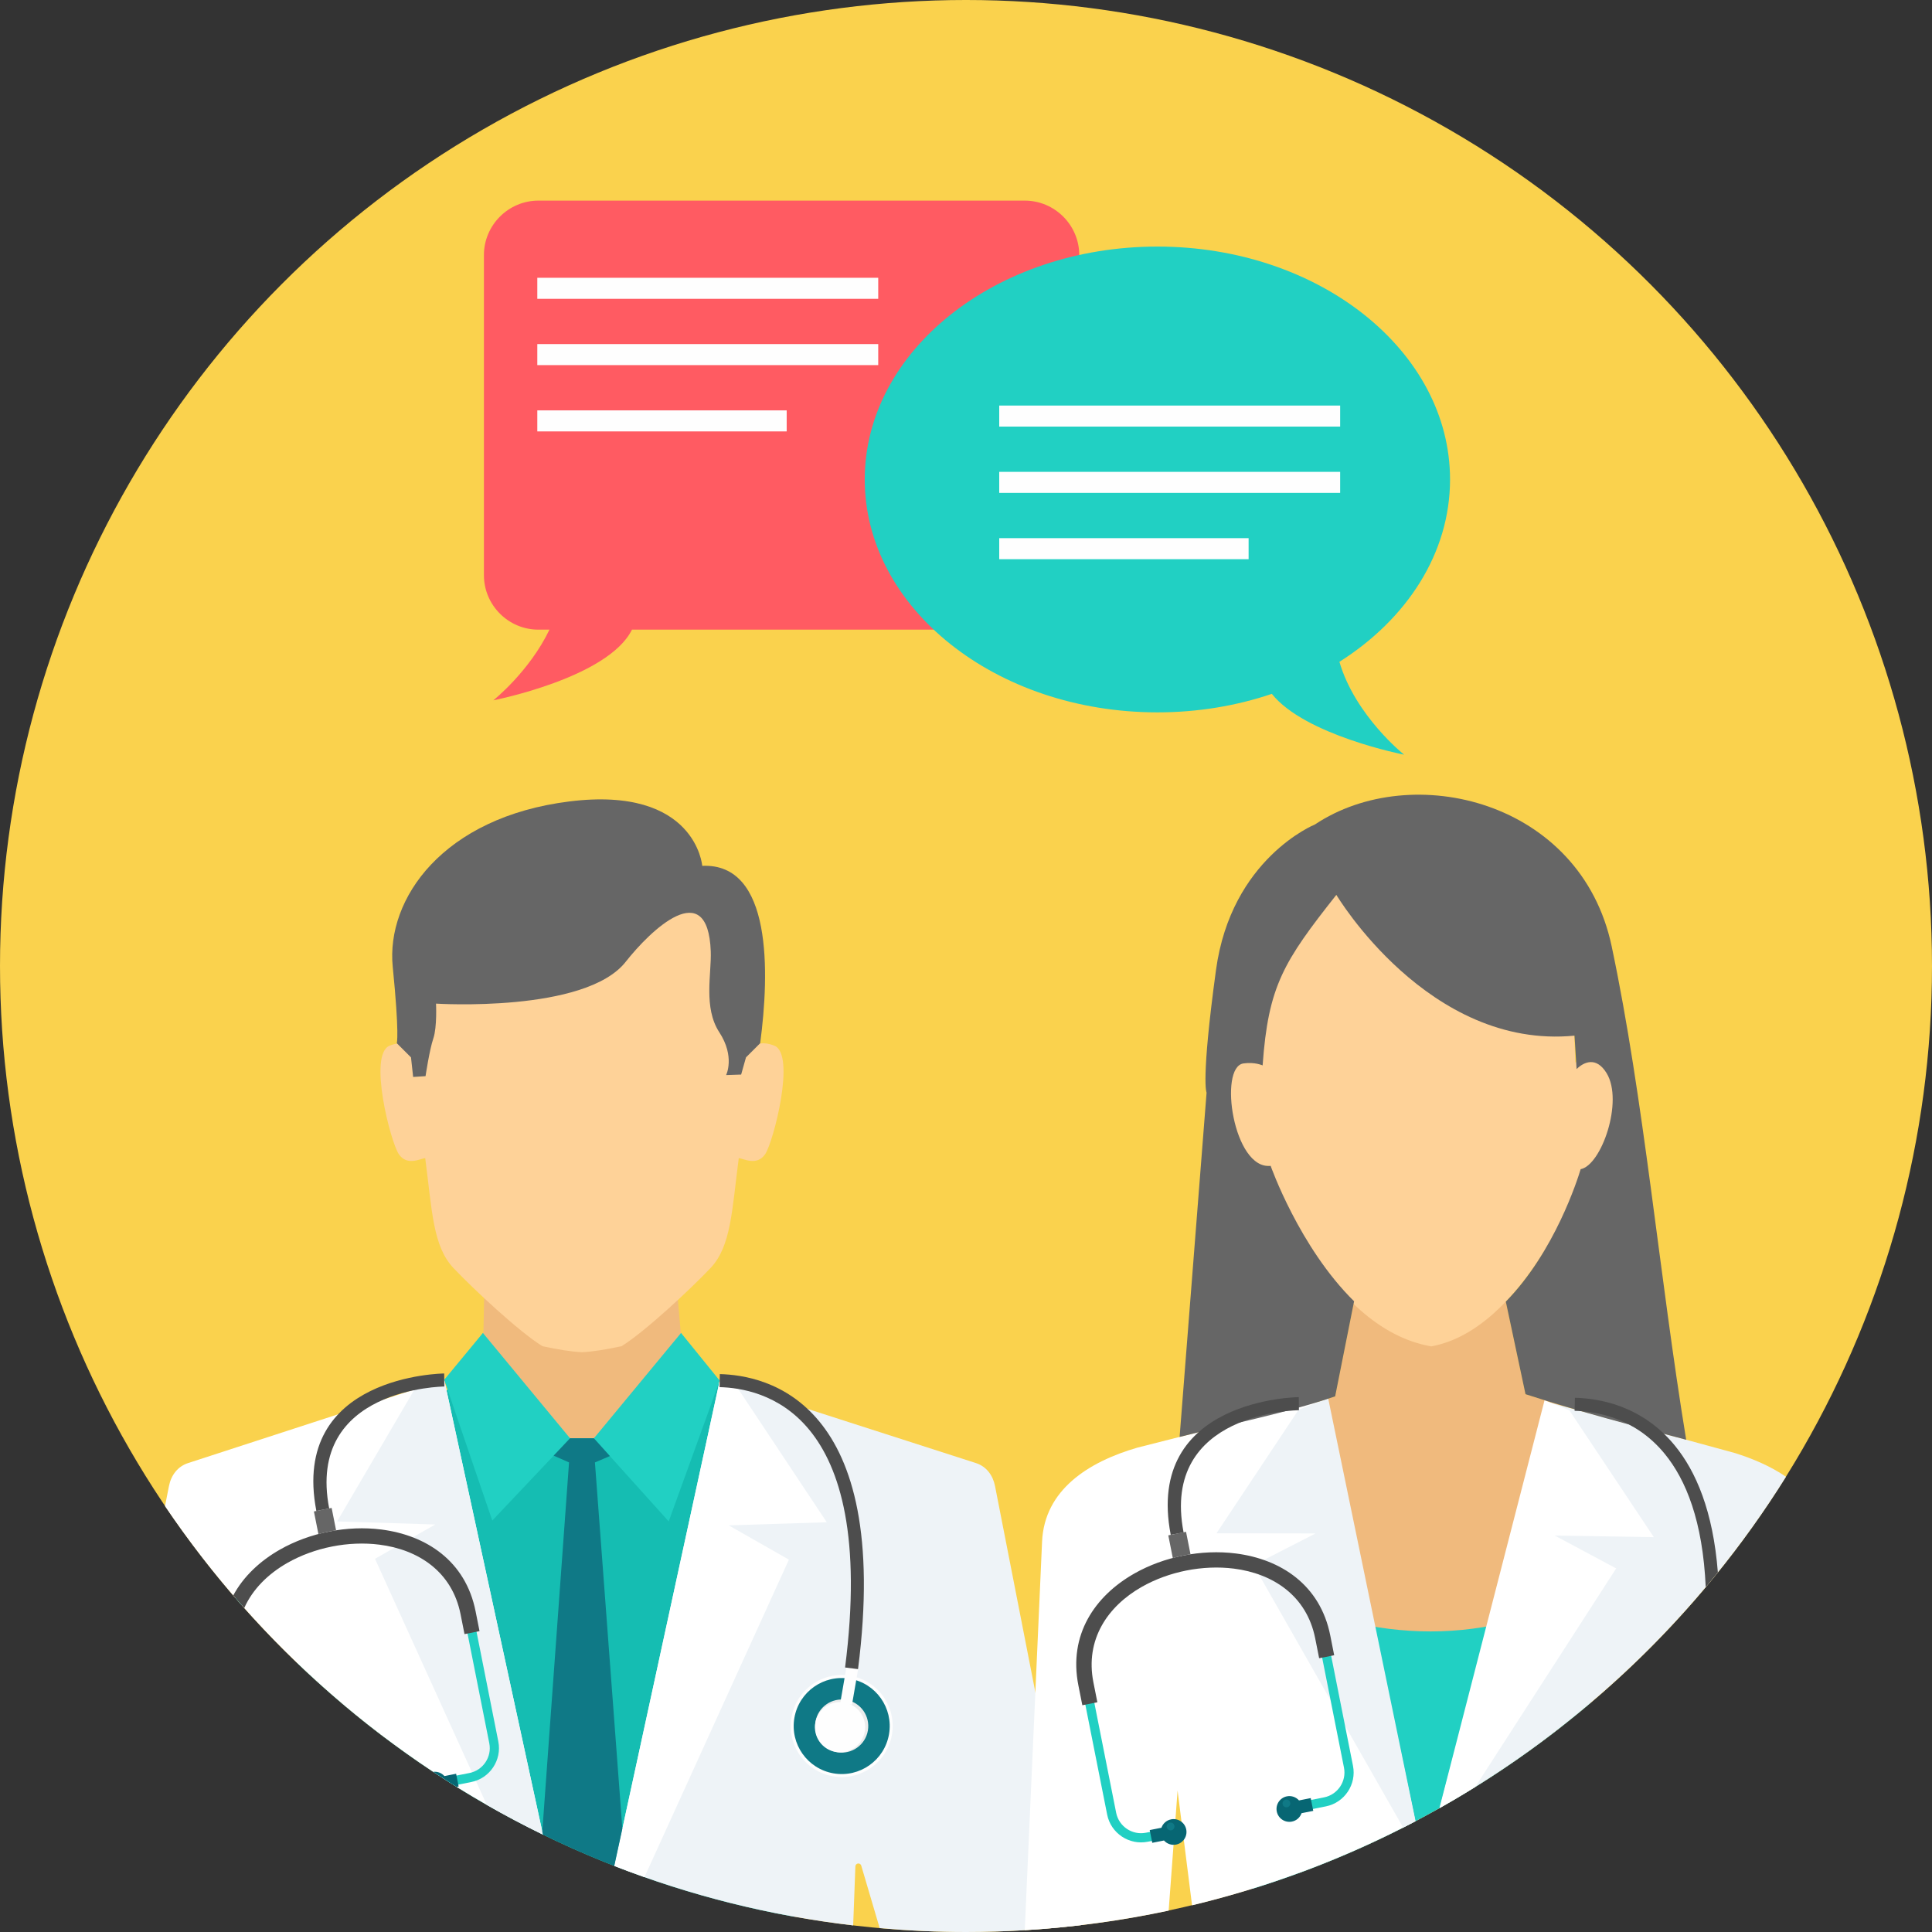
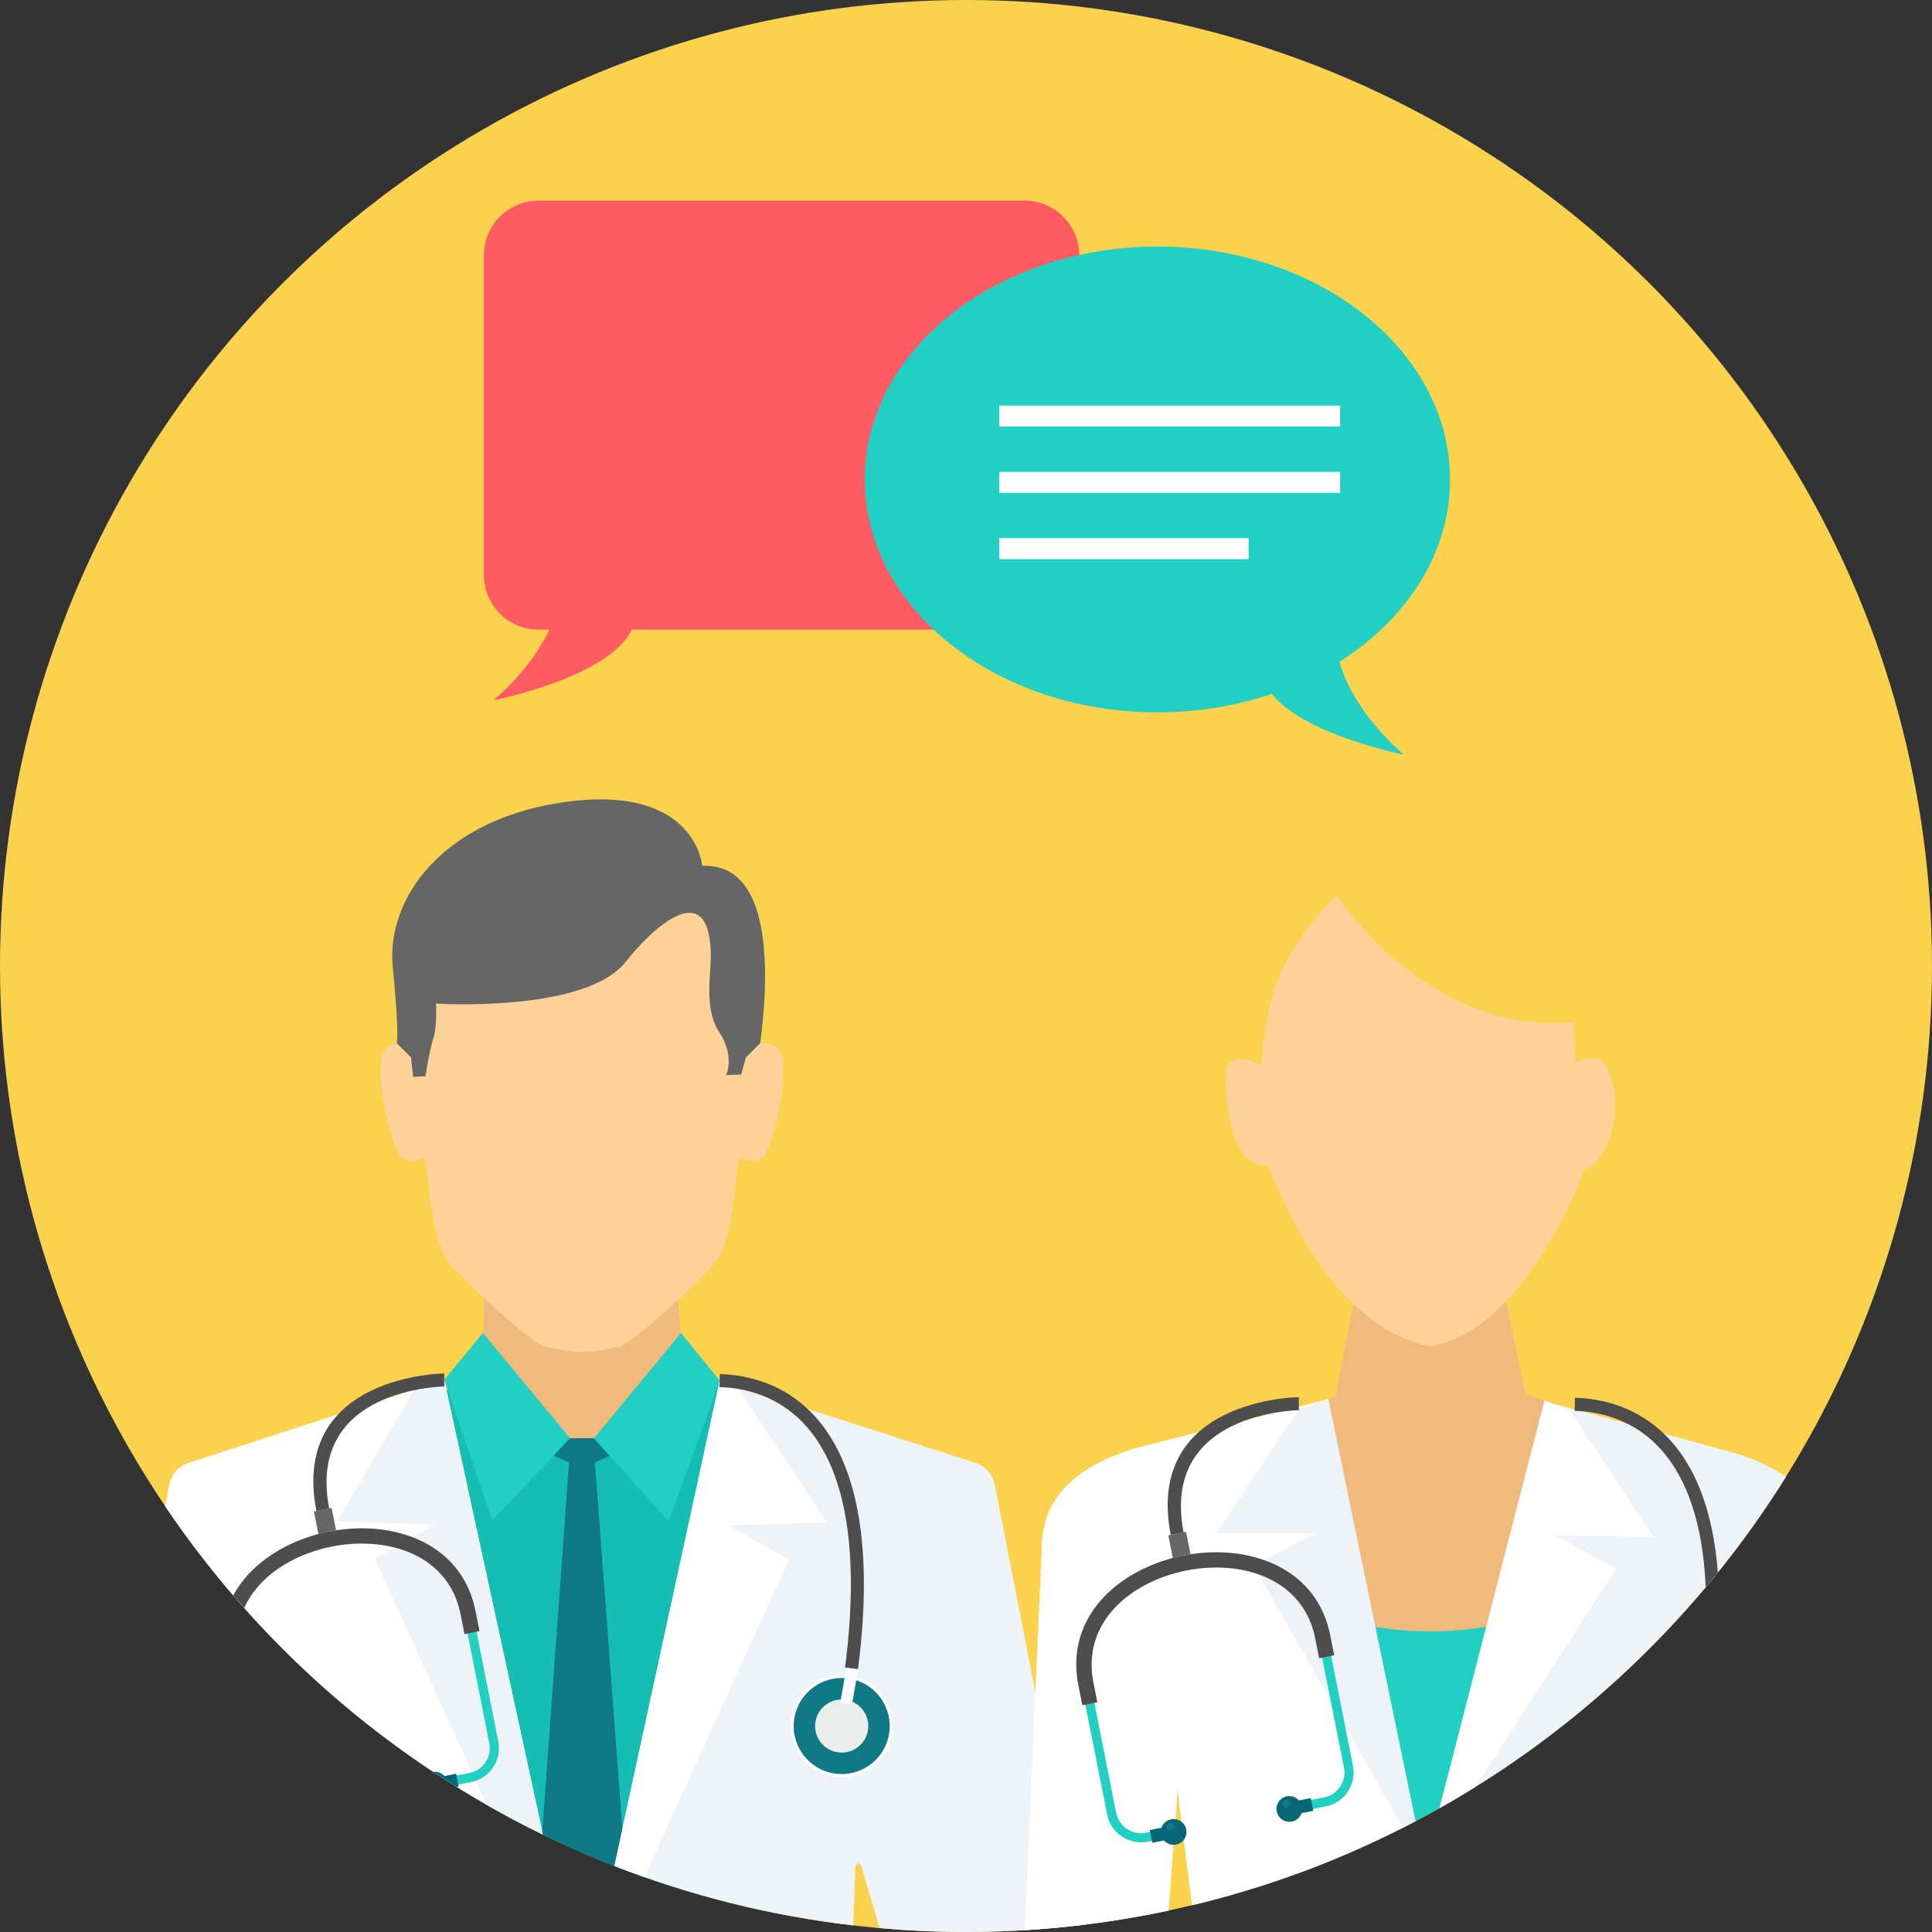
<svg xmlns="http://www.w3.org/2000/svg" version="1.1" id="Layer_1" x="0px" y="0px" viewBox="0 0 512 512" style="enable-background:new 0 0 512 512;" xml:space="preserve">
  <rect x="0" y="0" width="512" height="512" fill="#333333" stroke="none" />
  <circle style="fill:#FAD24D;" cx="256" cy="255.999" r="255.999" />
  <path style="fill:#B3B3B3;" d="M127.973,353.245c17.504,0,35.009,0,52.512,0l0.288,3.588l-25.664,38.905l-27.565-39.29l0.43-3.203  L127.973,353.245L127.973,353.245z" />
  <path style="fill:#F0BA7D;" d="M128.311,343.487l-0.454,21.944l-37.233,20.36v65.603c3.672,3.111,7.428,6.125,11.271,9.025H153.3  h62.669v-74.63l-34.602-21.506l-1.899-21.941L128.311,343.487z" />
  <path style="fill:#FED298;" d="M111.107,279.491c0,0-2.135-4.693-7.867-2.366c-5.731,2.324,0.257,25.503,2.447,28.735  c2.19,3.234,5.716,1.178,6.998,1.052c1.825,13.818,1.988,23.342,7.52,29.168c5.238,5.519,17.236,16.761,23.552,20.682  c4.278,0.902,7.473,1.432,10.476,1.592c3.003-0.16,6.196-0.69,10.476-1.592c6.319-3.921,18.314-15.163,23.555-20.682  c5.532-5.826,5.692-15.35,7.517-29.168c1.285,0.126,4.808,2.18,6.998-1.052c2.191-3.232,8.184-26.411,2.45-28.735  c-5.731-2.324-7.869,2.366-7.869,2.366s5.668-18.201-4.406-36.118c-6.901-12.281-22.642-18.649-38.721-19.117  c-16.077,0.467-31.82,6.836-38.721,19.117C105.441,261.29,111.107,279.491,111.107,279.491z" />
  <path style="fill:#15BDB2;" d="M109.599,371.889l8.916-3.509l7.184-6.457l25.369,19.242h6.319l25.38-19.266l16.1,9.993  l27.974,47.553l-16.318,88.527c-50.572-9.067-95.989-32.986-131.583-67.084l-5.904-17.647L109.599,371.889z" />
  <g>
    <path style="fill:#21D0C3;" d="M190.728,365.877l-10.243-12.63l-23.096,27.916l19.824,22.028l13.514-37.312v-0.002H190.728z" />
    <path style="fill:#21D0C3;" d="M117.719,365.655l10.256-12.407l23.096,27.916l-20.612,21.799L117.719,365.655z" />
  </g>
  <path style="fill:#FFFFFF;" d="M117.719,365.655l-67.886,22.078c-2.762,0.897-4.496,3.245-5.057,6.091l-1.049,5.315  c25.071,37.105,59.615,67.275,100.162,87.057l-26.167-120.54h-0.003V365.655z" />
  <g>
    <path style="fill:#EEF3F7;" d="M117.719,365.655l-7.777,2.389l-20.601,35.148l26.004,0.815l-15.966,9.089l29.627,65.229   c4.86,2.783,9.823,5.403,14.878,7.872l-26.167-120.54L117.719,365.655z" />
    <path style="fill:#EEF3F7;" d="M190.728,365.877l67.91,21.855c2.765,0.889,4.496,3.245,5.054,6.091l22.767,116.364   c-9.988,1.186-20.15,1.812-30.458,1.812c-7.712,0-15.342-0.362-22.88-1.028l-4.884-16.567c-0.108-0.372-0.469-0.603-0.855-0.556   s-0.677,0.354-0.698,0.743l-0.588,15.662c-22.081-2.571-43.308-7.937-63.306-15.759l27.94-128.614L190.728,365.877z" />
  </g>
  <path style="fill:#FFFFFF;" d="M190.728,365.877l4.318,1.314l24.061,36.224l-26.004,0.818l15.966,9.089l-38.275,84.135  c-2.689-0.949-5.361-1.93-8.005-2.964l27.94-128.614V365.877z" />
  <path style="fill:#666666;" d="M192.415,284.911l3.995-0.139l1.285-4.556l3.762-3.756c2.486-18.715,3.221-47.838-15.355-46.999  c0,0-1.676-21.238-35.18-17.074c-33.506,4.163-48.647,25.794-46.841,43.841c1.804,18.047,1.076,20.231,1.076,20.231l3.762,3.759  l0.569,5.186l3.287-0.21c0,0,1.028-6.94,2.062-9.993c1.031-3.051,0.711-9.23,0.711-9.23s39.575,2.521,50.27-11.082  c6.605-8.402,21.776-22.959,22.54-2.797c0.226,5.978-1.996,14.938,2.259,21.459c4.255,6.523,1.804,11.366,1.804,11.366  L192.415,284.911z" />
  <path style="fill:#0F7986;" d="M162.785,494.491l2.146-9.873l-7.269-97.059l3.96-1.69l-4.234-4.706h-6.319l-4.343,4.593l4.076,1.802  l-7.09,97.846l0.173,0.792c6.167,3.008,12.468,5.781,18.899,8.297v-0.004H162.785z" />
  <path style="fill:#FEFEFE;" d="M220.761,470.732c-7.353-1.27-12.284-8.257-11.014-15.612c1.27-7.35,8.26-12.284,15.609-11.016  c7.355,1.27,12.286,8.26,11.016,15.614C235.104,467.07,228.114,472.001,220.761,470.732z" />
  <path style="fill:#0F7986;" d="M220.895,469.958c-6.924-1.196-11.567-7.777-10.374-14.702c1.196-6.924,7.78-11.57,14.702-10.374  c6.924,1.196,11.567,7.78,10.374,14.704C234.401,466.511,227.82,471.154,220.895,469.958z" />
  <path style="fill:#EBECEC;" d="M221.86,464.358c-3.83-0.664-6.4-4.305-5.739-8.134c0.664-3.832,4.307-6.4,8.134-5.739  c3.832,0.664,6.402,4.302,5.742,8.134C229.336,462.448,225.692,465.019,221.86,464.358z" />
  <path style="fill:#FEFEFE;" d="M222.689,451.238l3.095,0.533l1.663-9.634l-3.093-0.533L222.689,451.238z" />
  <path style="fill:#21D0C3;" d="M120.39,473.148l4.493-0.892c2.463-0.488,4.504-1.941,5.802-3.887  c1.298-1.943,1.865-4.383,1.374-6.846l-6.818-34.346c-2.573-12.961-12.711-19.571-24.296-21.037  c-4.44-0.561-9.094-0.356-13.603,0.538c-4.511,0.892-8.887,2.479-12.774,4.693c-5.217,2.972-9.558,7.061-12.186,12.105  c0.58,0.669,1.173,1.322,1.758,1.983c2.342-5.023,6.526-9.075,11.625-11.977c3.659-2.085,7.788-3.583,12.05-4.427  c4.26-0.844,8.648-1.036,12.829-0.506c10.605,1.34,19.877,7.347,22.208,19.101l6.818,34.348c0.359,1.805-0.058,3.594-1.01,5.02  c-0.955,1.424-2.45,2.492-4.257,2.848l-5.797,1.149l0.231,1.165c0.514,0.325,1.033,0.643,1.548,0.968H120.39z" />
  <path style="fill:#4D4D4D;" d="M127.079,432.265l-1.041-5.246c-2.652-13.362-13.083-20.173-24.995-21.682  c-4.525-0.572-9.265-0.367-13.857,0.546c-4.596,0.91-9.052,2.529-13.013,4.785c-5.254,2.993-9.645,7.09-12.36,12.134  c0.963,1.12,1.941,2.225,2.922,3.326c2.24-5.02,6.372-9.065,11.429-11.946c3.586-2.041,7.63-3.507,11.809-4.336  c4.176-0.828,8.477-1.015,12.574-0.496c10.274,1.295,19.258,7.103,21.511,18.458l1.041,5.246L127.079,432.265z" />
  <path style="fill:#076673;" d="M121.546,473.439l-0.522,0.105c-2.091-1.298-4.158-2.628-6.209-3.984  c1.141-0.142,2.238,0.306,2.961,1.118l3.098-0.617l0.669,3.378H121.546z" />
  <path style="fill:#666666;" d="M89.071,405.573l-1.183-5.957l-2.35,0.467l-2.347,0.467l1.196,6.017  c0.894-0.262,1.802-0.483,2.718-0.664c0.651-0.129,1.306-0.239,1.967-0.328V405.573z" />
-   <path style="fill:#FEFEFE;" d="M221.486,464.292c-3.622-0.627-6.054-4.071-5.427-7.693c0.625-3.622,4.068-6.054,7.691-5.427  c3.622,0.627,6.054,4.071,5.427,7.693c-0.627,3.622-4.071,6.054-7.693,5.427H221.486z" />
  <g>
    <path style="fill:#4D4D4D;" d="M117.751,367.441c-0.105,0-36.696,0.304-30.513,32.318l-3.402,0.651   c-6.966-36.09,33.761-36.423,33.876-36.423L117.751,367.441z" />
    <path style="fill:#4D4D4D;" d="M190.767,364.149c5.97,0.16,17.511,1.786,26.392,12.59c8.693,10.573,14.786,29.994,10.227,65.597   l-3.431-0.433c4.412-34.458-1.287-53.011-9.469-62.966c-7.992-9.724-18.414-11.19-23.803-11.334l0.081-3.454L190.767,364.149   L190.767,364.149z" />
  </g>
  <path style="fill:#F0BA7D;" d="M358.959,344.28l-5.128,25.771l-17.183,5.909l7.633,120.409c25.228-9.27,48.591-22.398,69.376-38.668  l1.587-84.77l-10.975-3.452l-5.592-26.287l-39.723,1.091L358.959,344.28z" />
  <path style="fill:#21D0C3;" d="M332.751,420.711c28.604,13.871,58.028,16.779,89.004,0.784l-0.262,29.803  c-25.899,21.968-56.222,38.886-89.445,49.216l0.703-79.8L332.751,420.711L332.751,420.711z" />
  <path style="fill:#EEF3F7;" d="M409.793,371.438l49.829,13.592c4.949,1.527,9.692,3.591,13.687,6.324  c-22.715,36.392-54.315,66.655-91.76,87.776l28.247-107.693h-0.003V371.438z" />
  <g>
    <path style="fill:#FFFFFF;" d="M409.319,371.087l6.568,2.647l22.395,33.627l-26.251-0.422l16.27,8.708l-37.339,57.908   c-3.121,1.941-6.288,3.817-9.495,5.624l27.853-108.091H409.319z" />
    <path style="fill:#FFFFFF;" d="M351.5,370.924l-50.063,12.711c-12.992,3.762-24.664,11.195-25.277,24.916l-4.59,102.96   c12.997-0.779,25.732-2.526,38.136-5.175l2.366-31.823l3.837,30.416c20.834-4.997,40.677-12.54,59.183-22.282L351.5,370.924z" />
  </g>
  <path style="fill:#EEF3F7;" d="M351.98,370.58l-7.827,2.998l-21.771,32.759l26.259,0.039l-16.425,8.419l39.641,69.539  c1.102-0.559,2.19-1.136,3.282-1.711L351.98,370.58z" />
  <path style="fill:#FED298;" d="M325.073,282.482c-0.836,8.443,0.855,27.196,11.1,26.482c0,0,14.744,42.975,43.133,47.841  c24.509-4.48,39.416-43.4,40.549-47.104c3.375,1.154,12.821-14.565,5.582-27.423c-2.077-3.688-7.96-0.701-7.96-0.701l-0.451-10.736  c-38.729,3.762-62.879-33.698-62.879-33.698c-14.765,16.058-18.316,25.226-19.895,45.199c0,0-2.773-1.724-5.85-1.788  C327.476,280.535,326.284,281.341,325.073,282.482z" />
-   <path style="fill:#666666;" d="M353.831,370.048l5.018-25.194c-14.532-14.309-22.112-35.891-22.112-35.891  c-9.902,1.104-13.879-26.186-7.216-27.14c3.048-0.435,5.086,0.519,5.086,0.519c1.5-21.089,5.563-27.505,19.539-45.199  c0,0,24.415,41.077,63.114,37.315l0.554,8.856c1.83-1.799,5.173-3.488,7.96,1.094c4.532,7.457-1.398,24.404-6.885,25.435  c-0.779,2.613-6.888,21.891-19.832,35.103l5.217,24.528c14.521,4.703,28.522,8.336,42.58,12.073  c-7.14-43.521-11.232-90.619-19.756-130.823c-8.184-38.576-52.906-49.367-78.622-32.234c0,0-22.175,8.936-26.225,38.571  c-4.047,29.635-2.497,32.491-2.497,32.491l-7.145,91.249c13.249-3.365,28.591-6.405,41.225-10.752L353.831,370.048z" />
  <path style="fill:#21D0C3;" d="M345.562,479.86l5.81-1.152c2.465-0.49,4.509-1.943,5.81-3.892c1.303-1.946,1.867-4.391,1.374-6.86  l-6.825-34.401c-2.578-12.984-12.732-19.605-24.339-21.071c-4.448-0.564-9.11-0.359-13.626,0.538  c-4.519,0.894-8.903,2.484-12.792,4.701c-10.14,5.774-16.974,15.759-14.395,28.762l6.831,34.406  c0.488,2.468,1.946,4.509,3.892,5.813h0.003c1.949,1.303,4.388,1.865,6.854,1.377l5.802-1.154l-0.475-2.389l-5.805,1.154  c-1.807,0.356-3.601-0.055-5.028-1.01l0,0c-1.429-0.957-2.494-2.455-2.856-4.263l-6.828-34.404  c-2.339-11.798,3.918-20.892,13.199-26.173c3.665-2.091,7.801-3.588,12.071-4.435c4.265-0.844,8.664-1.039,12.85-0.509  c10.623,1.343,19.911,7.358,22.248,19.135l6.831,34.406c0.359,1.807-0.058,3.599-1.012,5.028c-0.957,1.429-2.455,2.494-4.263,2.853  l-5.808,1.152l0.475,2.392L345.562,479.86z" />
  <path style="fill:#4D4D4D;" d="M353.572,438.656l-1.041-5.257c-2.657-13.385-13.107-20.205-25.039-21.715  c-4.535-0.572-9.283-0.37-13.884,0.546c-4.601,0.91-9.067,2.531-13.033,4.79c-10.429,5.938-17.454,16.22-14.791,29.627l1.044,5.257  l3.984-0.794l-1.044-5.254c-2.261-11.397,3.809-20.194,12.798-25.312c3.594-2.043,7.646-3.512,11.83-4.344  c4.186-0.828,8.493-1.018,12.598-0.501c10.293,1.303,19.289,7.116,21.548,18.49l1.044,5.257l3.984-0.792L353.572,438.656z" />
  <g>
    <path style="fill:#076673;" d="M305.361,488.366l3.108-0.617c0.779,0.876,1.983,1.327,3.213,1.083   c1.849-0.367,3.051-2.164,2.684-4.01c-0.367-1.846-2.162-3.048-4.008-2.678c-1.233,0.244-2.177,1.12-2.563,2.225l-3.106,0.617   l0.674,3.383L305.361,488.366z" />
    <path style="fill:#076673;" d="M348.03,479.897l-3.103,0.617c-0.385,1.107-1.329,1.983-2.563,2.227   c-1.844,0.364-3.641-0.834-4.008-2.684c-0.364-1.846,0.834-3.643,2.681-4.01c1.233-0.244,2.439,0.21,3.216,1.083l3.103-0.619   l0.672,3.386H348.03z" />
  </g>
  <path style="fill:#666666;" d="M315.501,411.916l-1.189-5.967l-2.352,0.467l-2.35,0.467l1.196,6.025  c0.897-0.263,1.804-0.483,2.723-0.664c0.656-0.129,1.311-0.239,1.972-0.325v-0.003H315.501z" />
  <g>
    <path style="fill:#0F7986;" d="M310.415,485.043c0.561-0.11,0.923-0.653,0.813-1.212c-0.11-0.561-0.653-0.923-1.212-0.815   c-0.561,0.11-0.923,0.656-0.813,1.215s0.653,0.923,1.212,0.81V485.043z" />
    <path style="fill:#0F7986;" d="M341.123,478.94c0.559-0.11,0.92-0.656,0.813-1.212c-0.116-0.559-0.656-0.92-1.217-0.813   c-0.559,0.113-0.92,0.653-0.81,1.217C340.018,478.69,340.561,479.05,341.123,478.94z" />
  </g>
  <g>
    <path style="fill:#4D4D4D;" d="M344.228,373.72c-0.108,0-36.756,0.304-30.566,32.371l-3.407,0.651   c-6.979-36.147,33.819-36.481,33.934-36.486L344.228,373.72z" />
    <path style="fill:#4D4D4D;" d="M417.369,370.423c5.98,0.16,17.543,1.788,26.437,12.611c5.634,6.854,10.177,17.419,11.447,33.682   c-1.06,1.314-2.133,2.615-3.219,3.908c-0.771-17.511-5.244-28.504-10.902-35.387c-8.008-9.742-18.445-11.208-23.843-11.355   L417.369,370.423z" />
  </g>
  <path style="fill:#FF5B62;" d="M142.677,53.166h128.904c7.937,0,14.432,6.494,14.432,14.432v84.833  c0,7.937-6.494,14.432-14.432,14.432H167.477c-6.293,12.79-36.735,18.725-36.735,18.725s9.511-7.559,14.873-18.725h-2.938  c-7.937,0-14.432-6.494-14.432-14.432V67.598C128.245,59.66,134.74,53.166,142.677,53.166z" />
  <path style="fill:#21D0C3;" d="M306.723,65.344c42.831,0,77.552,27.633,77.552,61.719c0,19.576-11.452,37.018-29.318,48.326  c4.192,14.314,17.146,24.609,17.146,24.609s-26.286-5.128-35.053-16.118c-9.317,3.156-19.568,4.902-30.33,4.902  c-42.831,0-77.554-27.633-77.554-61.719s34.723-61.719,77.554-61.719L306.723,65.344L306.723,65.344z" />
  <g>
-     <path style="fill:#FEFEFE;" d="M142.392,73.615h90.347v5.576h-90.347V73.615z M142.392,108.752h66.087v5.576h-66.087V108.752z    M142.392,91.183h90.347v5.576h-90.347V91.183z" />
    <path style="fill:#FEFEFE;" d="M264.807,107.477h90.347v5.576h-90.347L264.807,107.477L264.807,107.477z M264.807,142.616h66.087   v5.576h-66.087V142.616z M264.807,125.046h90.347v5.576h-90.347L264.807,125.046L264.807,125.046z" />
  </g>
  <g>
</g>
  <g>
</g>
  <g>
</g>
  <g>
</g>
  <g>
</g>
  <g>
</g>
  <g>
</g>
  <g>
</g>
  <g>
</g>
  <g>
</g>
  <g>
</g>
  <g>
</g>
  <g>
</g>
  <g>
</g>
  <g>
</g>
</svg>